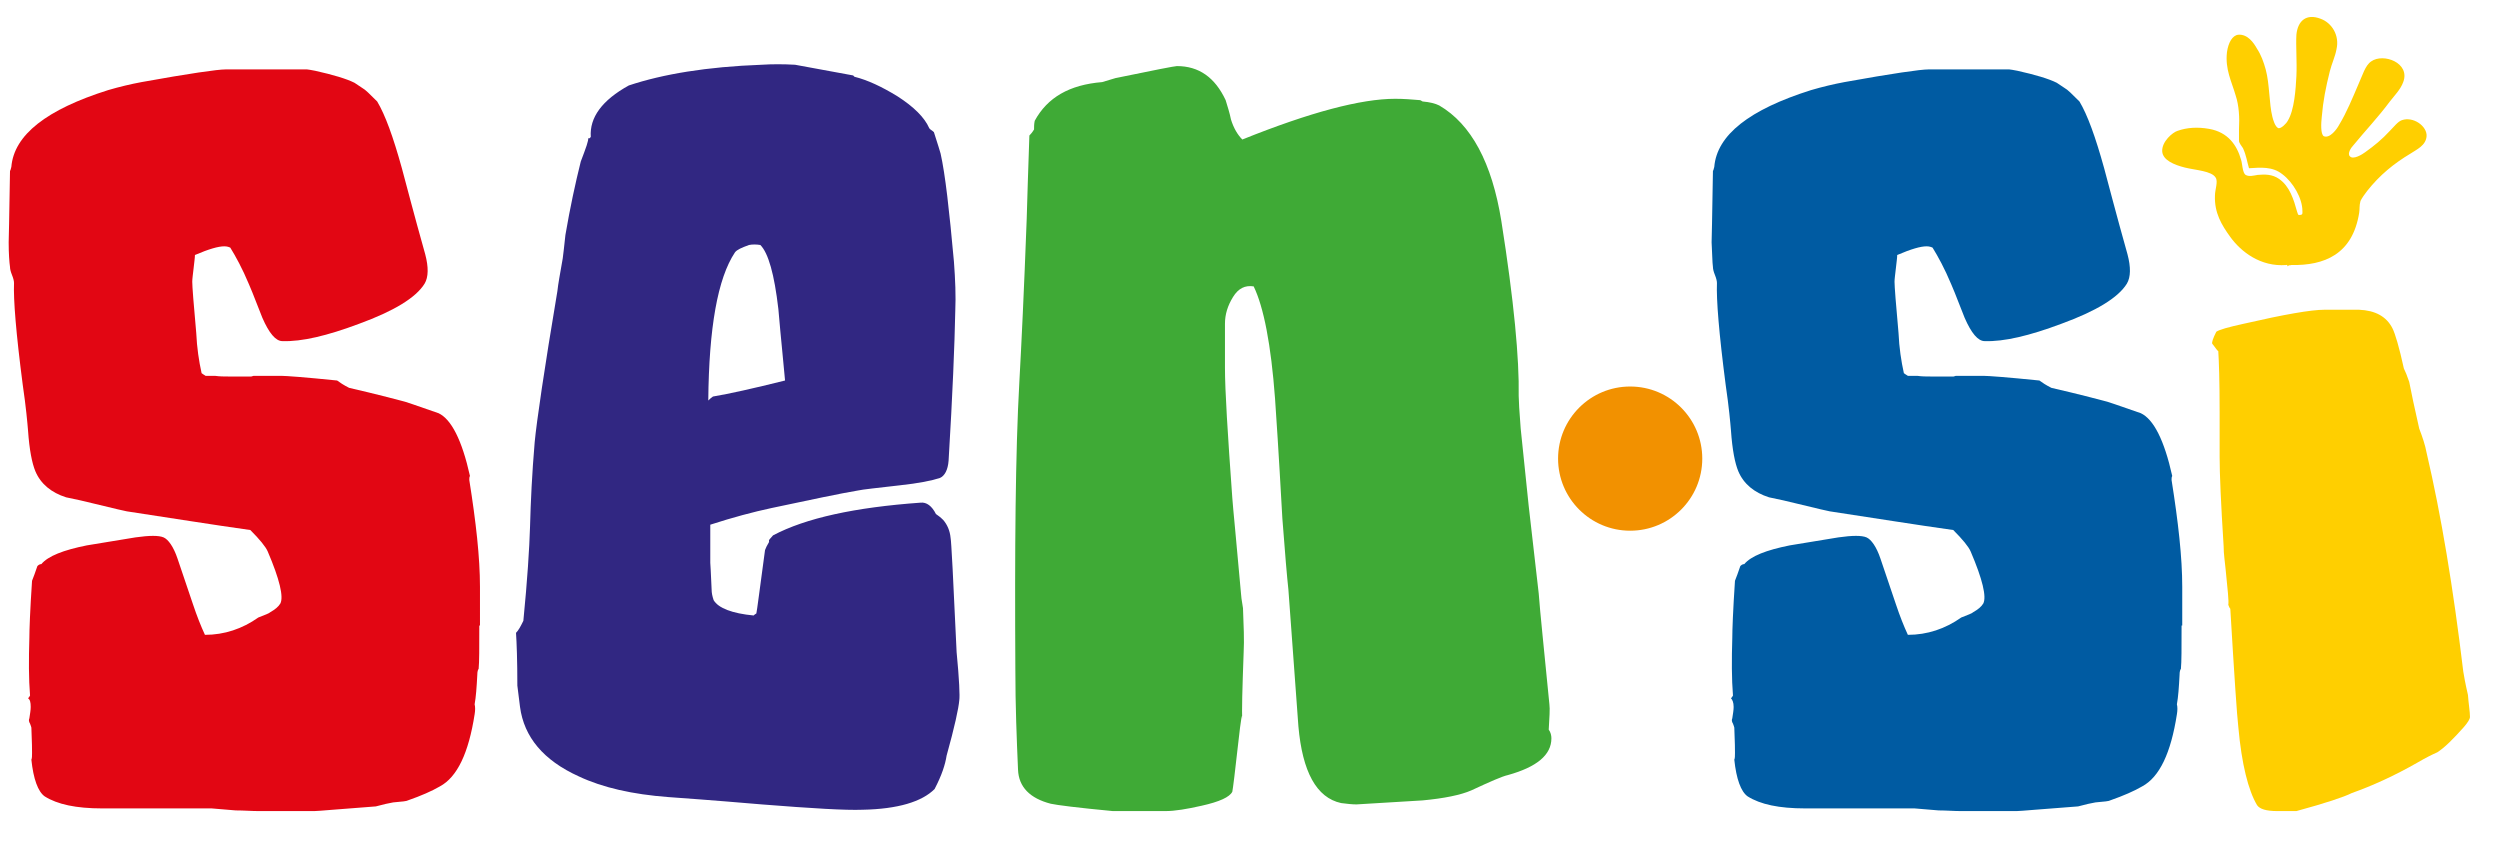
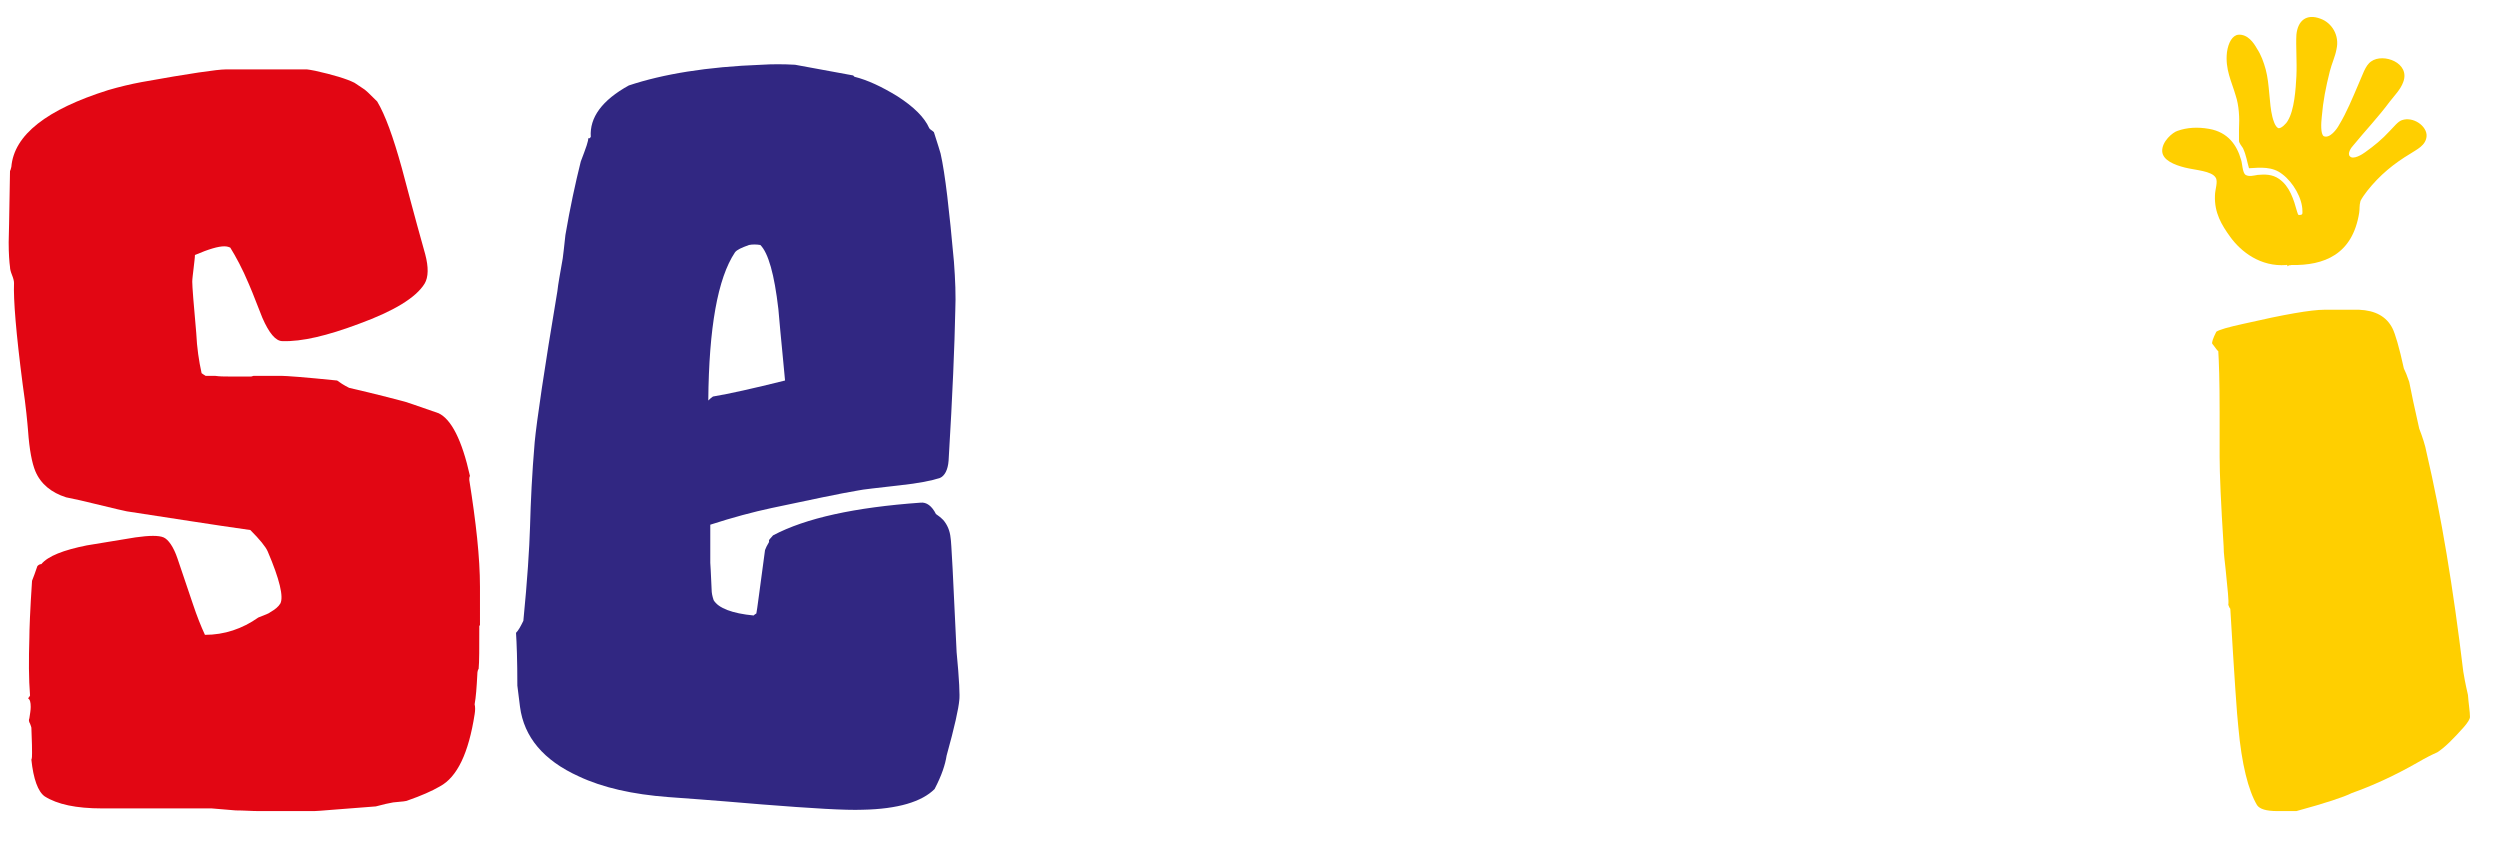
<svg xmlns="http://www.w3.org/2000/svg" version="1.2" baseProfile="tiny" id="Layer_1" x="0px" y="0px" viewBox="0 0 374.5 126.5" overflow="visible" xml:space="preserve">
  <g>
    <path fill="#E20613" d="M71.8,93.7c0,3.4,0,5.5-0.1,6.5c-0.1,0.1-0.2,0.4-0.2,0.9c-0.1,1.9-0.2,3.3-0.4,4.4c0.1,0.4,0.1,0.9,0,1.5   c-0.9,5.8-2.6,9.4-5.2,10.8c-1.2,0.7-2.8,1.4-4.8,2.1c-0.1,0.1-0.9,0.2-2.2,0.3c-0.6,0.1-1.5,0.3-2.6,0.6c-5.5,0.4-8.6,0.7-9.2,0.7   h-8.4c-1,0-2.2-0.1-3.4-0.1l-3.6-0.3H15.3c-3.9,0-6.7-0.6-8.6-1.8c-1-0.7-1.7-2.6-2-5.5c0.1-0.2,0.1-0.6,0.1-1c0-0.4,0-1.6-0.1-3.8   c0-0.1-0.1-0.3-0.2-0.6c-0.2-0.3-0.2-0.6-0.1-0.8c0.1-0.7,0.2-1.2,0.2-1.7c0-0.7-0.1-1.1-0.4-1.3c0.1-0.1,0.2-0.2,0.3-0.4   c-0.2-2.5-0.2-5.4-0.1-8.7c0-1.1,0.1-4,0.4-8.5c0.2-0.5,0.5-1.3,0.8-2.2c0.1-0.1,0.3-0.3,0.6-0.3c1-1.2,3.3-2.1,6.8-2.8   c1.3-0.2,3.7-0.6,7.3-1.2c2.1-0.3,3.5-0.3,4.2,0c0.7,0.3,1.5,1.4,2.1,3.2c0.7,2.1,1.5,4.4,2.3,6.8c0.6,1.8,1.2,3.3,1.8,4.6   c2.9,0,5.6-0.9,8-2.6c1-0.4,1.6-0.6,1.8-0.8c0.7-0.4,1.2-0.8,1.5-1.3c0.5-1-0.1-3.6-1.9-7.8c-0.3-0.7-1.2-1.8-2.6-3.2   c-5.7-0.8-11.9-1.8-18.5-2.8c-0.1,0-1.8-0.4-5.1-1.2c-1.2-0.3-2.5-0.6-4-0.9c-2.2-0.7-3.8-2-4.6-3.9c-0.5-1.2-0.9-3.2-1.1-6.1   c-0.1-1.2-0.3-3.5-0.8-6.9c-1-7.7-1.4-12.7-1.3-15.2c0-0.3-0.1-0.7-0.3-1.2c-0.2-0.5-0.3-0.9-0.3-1.2c-0.1-0.7-0.2-2-0.2-3.7   c0-0.1,0.1-3.7,0.2-10.7c0.1-0.1,0.1-0.3,0.2-0.6c0.4-4.8,5.3-8.6,14.5-11.5c1.7-0.5,3.4-0.9,5-1.2c7.2-1.3,11.4-1.9,12.6-1.9H46   c0.2,0,0.6,0.1,1.2,0.2c2.7,0.6,4.7,1.2,5.9,1.8l1.2,0.8c0.4,0.2,1.1,0.9,2.2,2c1.2,2,2.4,5.3,3.7,10c0.6,2.2,1.7,6.5,3.5,12.9   c0.5,1.9,0.5,3.4-0.1,4.4c-1.3,2.1-4.6,4.1-9.8,6c-4.8,1.8-8.6,2.7-11.5,2.6c-1,0-2-1.2-3-3.5c-0.7-1.7-1.3-3.4-2-5   c-1-2.4-2-4.2-2.8-5.5c-0.2-0.1-0.5-0.2-0.9-0.2c-0.9,0-2.3,0.4-4.4,1.3c0,0.4-0.1,1.1-0.2,2c-0.1,0.9-0.2,1.6-0.2,2   c0,0.7,0.2,3.3,0.6,7.7c0.1,2.2,0.4,4.2,0.8,6c0.1,0.1,0.3,0.2,0.6,0.4h1.4c0.7,0.1,1.4,0.1,2,0.1h3.7c-0.4,0-0.3,0,0.1-0.1   c0.5,0,1.2,0,2,0h2.1c0.7,0,3.5,0.2,8.4,0.7c0.4,0.3,1,0.7,1.8,1.1c1.3,0.3,3.9,0.9,7.7,1.9c0.6,0.1,2.5,0.8,5.7,1.9   c1.9,0.9,3.5,4,4.7,9.4c-0.1,0.2-0.1,0.3-0.1,0.6c1,6.3,1.6,11.6,1.6,16V93.7z" />
    <path fill="#312782" d="M143.7,104.9c-0.1,1.2-0.7,4-1.9,8.3c-0.2,1.3-0.7,2.9-1.8,5c-1.9,1.9-5.5,3-10.8,3.1   c-2.5,0.1-7.5-0.2-15.1-0.8c-2.4-0.2-7-0.6-14-1.1c-5.3-0.4-9.8-1.4-13.4-3.1c-5.3-2.4-8.2-5.9-8.8-10.4l-0.4-3.2   c0-3.8-0.1-6.4-0.2-7.9c0.4-0.4,0.7-1,1.1-1.8c0.6-6.1,0.9-10.8,1-14.1c0.1-3.8,0.3-8,0.7-12.7c0.3-3.1,1.4-10.7,3.4-22.6   c0.1-1,0.4-2.6,0.8-4.9c0.1-0.6,0.2-1.8,0.4-3.5c0.7-4.1,1.5-7.8,2.3-11c0.8-2.1,1.2-3.2,1.1-3.5c0.1,0.1,0.3,0,0.4-0.2   c-0.2-2.9,1.7-5.5,5.7-7.7c5.1-1.7,11.7-2.8,19.9-3.1c1.6-0.1,3.2-0.1,5,0c1,0.2,3.9,0.7,8.7,1.6l0.2,0.2c2,0.5,4.1,1.5,6.4,2.9   c2.5,1.6,4.1,3.2,4.8,4.8c0.1,0.2,0.4,0.3,0.7,0.6c0.6,1.8,0.9,2.9,1,3.2c0.7,3.1,1.3,8.5,2,16.2c0.2,2.7,0.3,5.1,0.2,7.4   c-0.1,5-0.4,12.5-1,22.4c-0.1,1.4-0.6,2.3-1.3,2.6c-1.2,0.4-3.2,0.8-6,1.1c-3.4,0.4-5.5,0.6-6.4,0.8c-2.4,0.4-6.7,1.3-12.8,2.6   c-2.8,0.6-5.8,1.4-9.2,2.5v5.7c0,0.1,0.1,1.4,0.2,4c0,0.5,0.1,1,0.3,1.6c0.7,1.2,2.8,2,6,2.3c0.1-0.1,0.2-0.2,0.4-0.3   c0.1-0.4,0.5-3.6,1.3-9.5c0.1-0.3,0.3-0.7,0.6-1.2v-0.3c0.1-0.1,0.3-0.4,0.6-0.7c4.9-2.6,12.3-4.2,22.1-4.9   c0.9-0.1,1.7,0.5,2.3,1.7c0.3,0.2,0.7,0.5,1.1,0.9c0.6,0.7,1,1.6,1.1,2.7c0.1,0.4,0.4,6.1,0.9,17.1   C143.7,101.8,143.8,104.3,143.7,104.9z M117.6,57c-0.2-2.4-0.6-6-1-10.7c-0.6-5.2-1.5-8.4-2.7-9.6c-0.6-0.1-1.2-0.1-1.7,0   c-1.1,0.4-1.8,0.7-2.1,1.1c-2.6,3.9-3.9,11.3-4,22.2c0.2-0.2,0.4-0.4,0.7-0.6C109.2,59,112.8,58.2,117.6,57z" />
-     <path fill="#3FAA36" d="M232.1,105.5c0.1,0.7,0,2-0.1,3.8c0.3,0.4,0.4,0.9,0.4,1.3c0,2.5-2.2,4.3-6.5,5.5c-0.9,0.2-2.7,1-5.5,2.3   c-1.6,0.7-4.1,1.2-7.3,1.5c-1.7,0.1-5,0.3-9.9,0.6c-0.7,0-1.5-0.1-2.3-0.2c-3.7-0.8-5.8-4.7-6.4-11.5l-1.5-20.5   c-0.2-1.8-0.5-5.3-0.9-10.6c-0.2-3.3-0.5-9.3-1.1-18c-0.6-8.1-1.7-13.7-3.2-16.8c-1.3-0.2-2.3,0.3-3.1,1.6c-0.8,1.3-1.2,2.6-1.2,4   v6.6c0,3.4,0.4,9.8,1.1,19.5c0.1,1.5,0.6,6.3,1.3,14.3c0,0.3,0.1,1,0.3,2.2c0.1,2.6,0.2,4.8,0.1,6.6c-0.2,5.6-0.3,8.9-0.2,10.1   c0-1.3-0.2-0.2-0.6,3.4c-0.5,4.5-0.8,6.9-0.9,7.4c-0.4,0.8-1.9,1.5-4.6,2.1c-2.2,0.5-4,0.8-5.4,0.8h-7.9c-5.3-0.5-8.4-0.9-9.3-1.1   c-3.1-0.8-4.8-2.5-4.9-5.1c-0.2-4.6-0.4-9.6-0.4-15c-0.1-18,0-32.4,0.6-43.1c0.3-5.4,0.7-13.6,1.1-24.4c0.1-3,0.2-7.2,0.4-12.5   c0.1-0.1,0.4-0.4,0.7-0.9c0-0.4,0-0.8,0.1-1.3c1.9-3.5,5.2-5.4,10.1-5.8c0.3-0.1,1-0.3,2-0.6c5.8-1.2,8.9-1.8,9.2-1.8   c3.3,0,5.7,1.7,7.3,5.1c0.3,1,0.6,1.9,0.8,2.9c0.4,1.3,1,2.3,1.7,3c10.2-4.1,17.8-6.1,22.9-6.1c1.3,0,2.5,0.1,3.7,0.2   c0.1,0,0.2,0.1,0.4,0.2c1.1,0.1,1.9,0.3,2.5,0.6c4.8,2.8,7.9,8.6,9.3,17.3c1.9,12,2.7,20.7,2.6,26.2c0,0.7,0.1,2.3,0.3,4.9   c0.1,1,0.5,4.9,1.2,11.6l1.5,13.1C230.7,91.7,231.3,97.3,232.1,105.5z" />
-     <path fill="#005BA2" d="M326.8,93.7c0,3.4,0,5.5-0.1,6.5c-0.1,0.1-0.2,0.4-0.2,0.9c-0.1,1.9-0.2,3.3-0.4,4.4c0.1,0.4,0.1,0.9,0,1.5   c-0.9,5.8-2.6,9.4-5.2,10.8c-1.2,0.7-2.8,1.4-4.8,2.1c-0.1,0.1-0.9,0.2-2.2,0.3c-0.6,0.1-1.5,0.3-2.6,0.6c-5.5,0.4-8.6,0.7-9.2,0.7   h-8.4c-1,0-2.2-0.1-3.3-0.1l-3.6-0.3h-16.4c-3.9,0-6.7-0.6-8.6-1.8c-1-0.7-1.7-2.6-2-5.5c0.1-0.2,0.1-0.6,0.1-1   c0-0.4,0-1.6-0.1-3.8c0-0.1-0.1-0.3-0.2-0.6c-0.2-0.3-0.2-0.6-0.1-0.8c0.1-0.7,0.2-1.2,0.2-1.7c0-0.7-0.2-1.1-0.4-1.3   c0.1-0.1,0.2-0.2,0.3-0.4c-0.2-2.5-0.2-5.4-0.1-8.7c0-1.1,0.1-4,0.4-8.5c0.2-0.5,0.5-1.3,0.8-2.2c0.1-0.1,0.3-0.3,0.6-0.3   c1-1.2,3.3-2.1,6.8-2.8c1.3-0.2,3.7-0.6,7.3-1.2c2.1-0.3,3.5-0.3,4.2,0c0.7,0.3,1.5,1.4,2.1,3.2c0.7,2.1,1.5,4.4,2.3,6.8   c0.6,1.8,1.2,3.3,1.8,4.6c2.9,0,5.6-0.9,8-2.6c1-0.4,1.6-0.6,1.8-0.8c0.7-0.4,1.2-0.8,1.5-1.3c0.5-1-0.1-3.6-1.9-7.8   c-0.3-0.7-1.2-1.8-2.6-3.2c-5.7-0.8-11.9-1.8-18.5-2.8c-0.1,0-1.8-0.4-5.1-1.2c-1.2-0.3-2.5-0.6-4-0.9c-2.2-0.7-3.8-2-4.6-3.9   c-0.5-1.2-0.9-3.2-1.1-6.1c-0.1-1.2-0.3-3.5-0.8-6.9c-1-7.7-1.4-12.7-1.3-15.2c0-0.3-0.1-0.7-0.3-1.2c-0.2-0.5-0.3-0.9-0.3-1.2   c-0.1-0.7-0.1-2-0.2-3.7c0-0.1,0.1-3.7,0.2-10.7c0.1-0.1,0.1-0.3,0.2-0.6c0.4-4.8,5.3-8.6,14.5-11.5c1.7-0.5,3.4-0.9,5-1.2   c7.2-1.3,11.4-1.9,12.6-1.9H301c0.2,0,0.6,0.1,1.2,0.2c2.7,0.6,4.7,1.2,5.9,1.8l1.2,0.8c0.4,0.2,1.1,0.9,2.2,2   c1.2,2,2.4,5.3,3.7,10c0.6,2.2,1.7,6.5,3.5,12.9c0.5,1.9,0.5,3.4-0.1,4.4c-1.3,2.1-4.6,4.1-9.8,6c-4.8,1.8-8.6,2.7-11.5,2.6   c-1,0-2-1.2-3-3.5c-0.7-1.7-1.3-3.4-2-5c-1-2.4-2-4.2-2.8-5.5c-0.2-0.1-0.5-0.2-0.9-0.2c-0.9,0-2.3,0.4-4.4,1.3   c0,0.4-0.1,1.1-0.2,2c-0.1,0.9-0.2,1.6-0.2,2c0,0.7,0.2,3.3,0.6,7.7c0.1,2.2,0.4,4.2,0.8,6c0.1,0.1,0.3,0.2,0.6,0.4h1.4   c0.7,0.1,1.4,0.1,2,0.1h3.7c-0.4,0-0.3,0,0.1-0.1c0.5,0,1.2,0,2,0h2.1c0.7,0,3.5,0.2,8.4,0.7c0.4,0.3,1,0.7,1.8,1.1   c1.3,0.3,3.9,0.9,7.7,1.9c0.6,0.1,2.5,0.8,5.7,1.9c1.9,0.9,3.5,4,4.7,9.4c-0.1,0.2-0.1,0.3-0.1,0.6c1,6.3,1.6,11.6,1.6,16V93.7z" />
    <path fill="#FFCF00" d="M370,107.4c0,0.3-0.3,0.8-0.9,1.5c-1.6,1.8-2.9,3.1-4,3.8c-0.7,0.3-1.7,0.8-2.9,1.5c-3.5,2-6.8,3.5-9.9,4.6   c-1.2,0.6-3.9,1.5-8.3,2.7h-2.9c-1.6,0-2.6-0.3-3-0.9c-1.3-2.2-2.3-6.1-2.8-11.7c-0.2-1.7-0.6-7.6-1.2-17.7   c-0.1-0.1-0.2-0.3-0.3-0.6c0.1-0.5-0.1-2.3-0.4-5.3c-0.1-1.1-0.3-2.3-0.3-3.5c-0.4-6.3-0.6-10.8-0.6-13.4v-6.7   c0-4.6-0.1-7.6-0.2-9.1c-0.2-0.1-0.4-0.5-0.9-1.1c-0.1-0.2,0.1-0.8,0.6-1.8c0.4-0.3,1.8-0.7,4.1-1.2c6.1-1.4,10.1-2.1,12.1-2.1h5.2   c2.4,0.1,4.1,1,5,2.8c0.4,0.8,1,2.8,1.7,6c0.2,0.4,0.5,1.1,0.8,2c0.3,1.6,0.8,3.9,1.5,7c0.5,1.3,0.9,2.5,1.1,3.6   c2.2,9.4,4,20.3,5.5,32.8c0.1,0.6,0.3,1.8,0.7,3.5C369.8,105.5,370,106.6,370,107.4z" />
    <g>
      <g>
        <path fill-rule="evenodd" fill="#FFCF00" d="M342.7,39.9c-0.1-0.1,0-0.3-0.2-0.2c-3.9,0.3-6.8-2-8.4-4.2     c-1.3-1.8-2.4-3.6-2.3-6.2c0-0.9,0.5-2.1,0.1-2.7c-0.6-1-3-1.1-4.6-1.5c-1.6-0.4-3.3-1.1-3.4-2.4c-0.1-1.5,1.6-2.9,2.3-3.1     c1.4-0.5,3-0.6,4.7-0.3c2.9,0.5,4.2,2.5,4.8,4.6c0.2,0.5,0.2,2,0.7,2.3c0.5,0.3,1.2,0.1,1.8,0c1.1-0.1,2.2-0.1,3.2,0.6     c1.6,1.1,2.2,3.1,2.7,4.9c0.1,0.2,0.1,0.6,0.4,0.5c0.5,0,0.4-0.3,0.4-0.6c0-1.9-1.4-4.3-3-5.5c-1.5-1.2-3.3-1-5-0.9     c-0.3-1-0.4-1.9-0.9-3c-0.2-0.3-0.6-0.8-0.6-1.1c0-0.6,0-1.1,0-1.7c0.1-1.8,0-3.6-0.5-5.1c-0.6-2.1-1.6-3.9-1.3-6.5     c0.2-1.4,0.8-2.5,1.7-2.6c1.4-0.1,2.3,1.2,2.8,2.1c0.6,0.9,1,2,1.3,3.1c0.6,2.2,0.5,5.1,1,7.1c0.1,0.4,0.4,1.5,0.9,1.7     c0.4,0.1,1.2-0.7,1.4-1.1c1-1.6,1.2-4.8,1.3-6.7c0.1-2.2-0.1-4.5,0-6.2c0.2-2.1,1.5-3.2,3.6-2.4c1.7,0.6,2.9,2.5,2.4,4.6     c-0.2,1.1-0.7,2.1-1,3.3c-0.6,2.4-1,4.4-1.2,6.8c-0.1,0.9-0.2,2.6,0.3,2.9c0.9,0.4,2-1.1,2.3-1.7c1.1-1.8,2-4,2.9-6.1     c0.6-1.3,1-2.8,1.9-3.4c1.8-1.3,5.9,0.2,4.8,3.1c-0.4,1.1-1.3,2-2,2.9c-1.7,2.3-3.7,4.4-5.5,6.6c-0.3,0.3-0.9,1.2-0.5,1.6     c0.5,0.6,1.9-0.3,2.3-0.6c1.4-1,2.5-1.9,3.7-3.2c0.6-0.6,1.2-1.4,1.8-1.6c1.7-0.6,3.8,0.9,3.7,2.4c-0.1,1.4-1.5,2-2.4,2.6     c-2.5,1.5-4.6,3.2-6.5,5.6c-0.4,0.5-0.8,1.1-1,1.5c-0.2,0.7-0.1,1.2-0.2,1.8c-1,6.2-5.2,7.9-10.2,7.8     C343.3,39.8,342.9,39.6,342.7,39.9z" />
      </g>
    </g>
  </g>
-   <circle fill="#F29100" cx="244.2" cy="68.7" r="10.8" />
</svg>